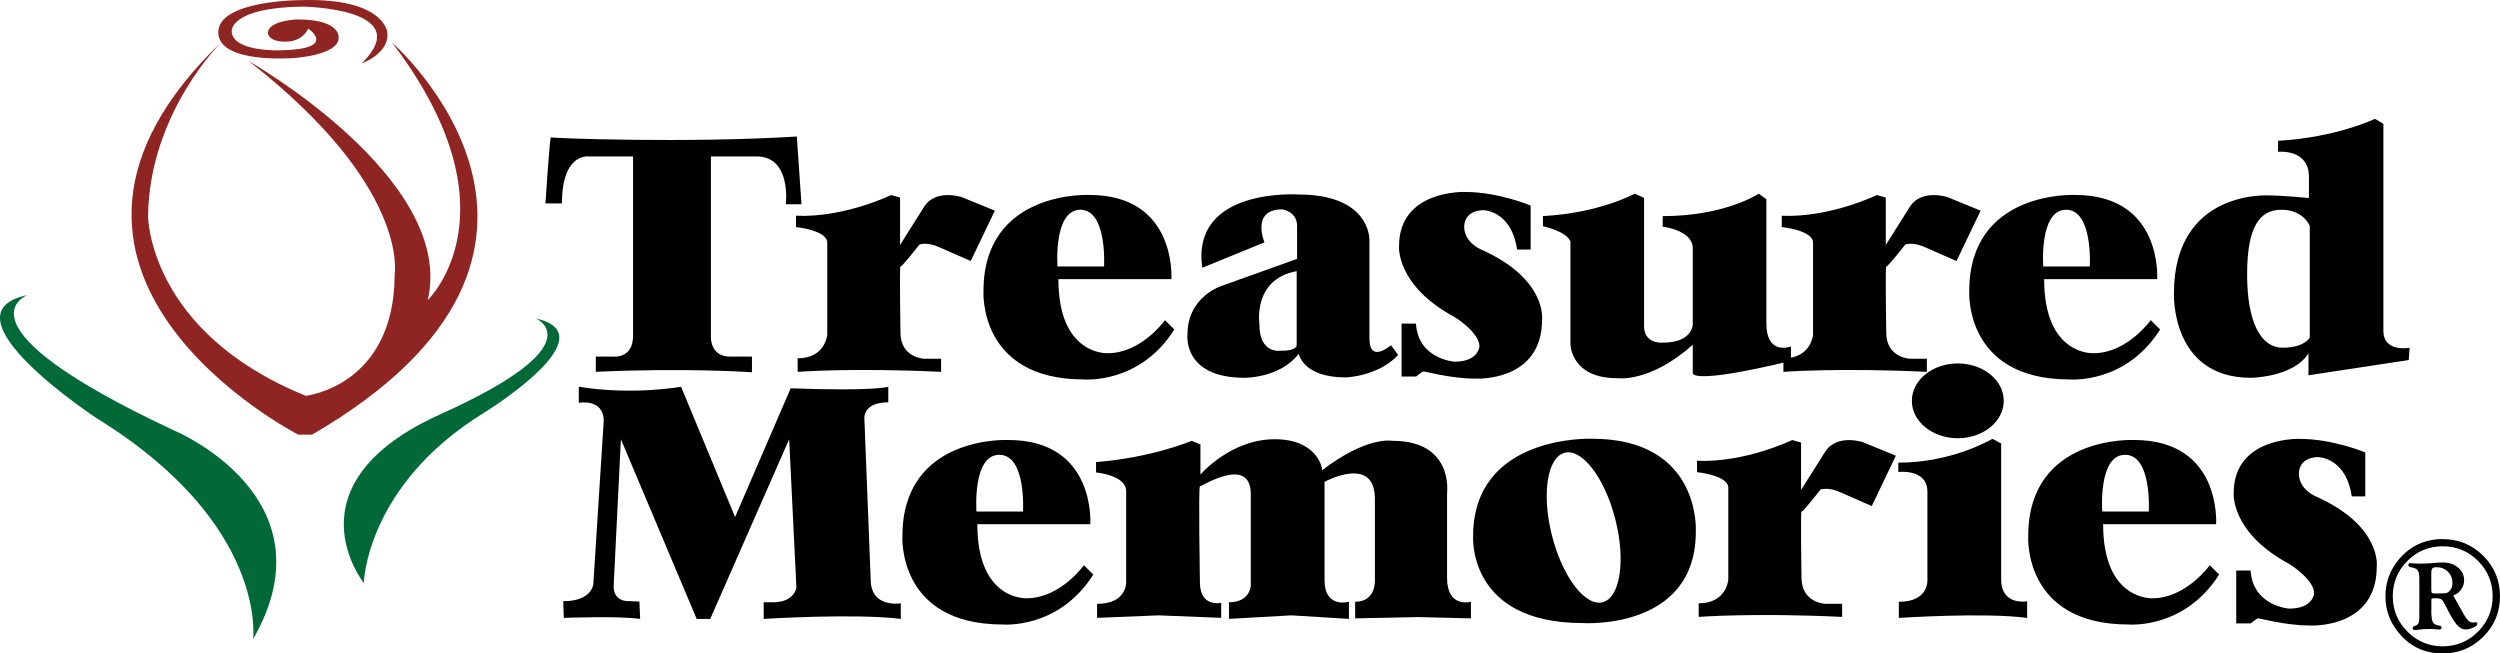
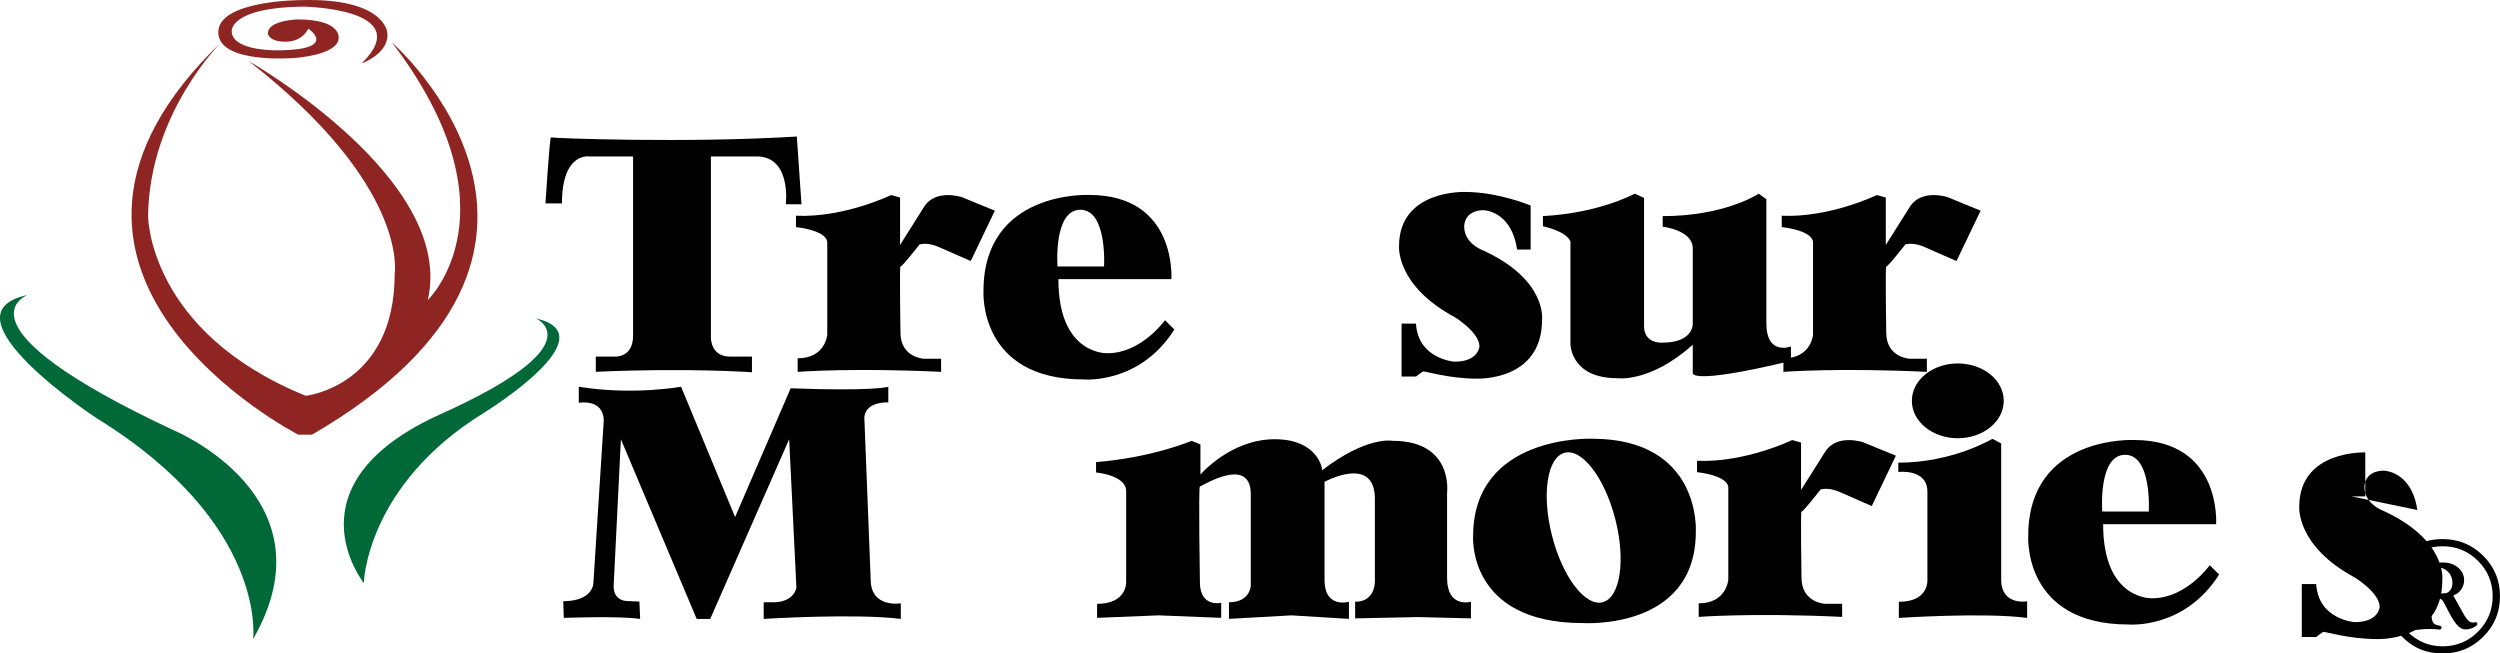
<svg xmlns="http://www.w3.org/2000/svg" id="Color" viewBox="0 0 612.74 160.16">
  <defs>
    <style>.cls-1,.cls-2,.cls-3{stroke-width:0px;}.cls-2{fill:#8f2523;}.cls-3{fill:#016938;}</style>
  </defs>
  <path class="cls-1" d="m137.74,49.85h-4.05s1.04-16.39,1.35-16.18c.31.21,33.6,1.45,60.26-.21l1.14,16.6h-3.84s1.45-11.72-7.16-11.72h-11.2v44.39s-.11,4.67,4.67,4.67h5.39v3.84s-15.87-1.14-38.27-.11v-3.73h4.36s4.77.52,4.77-5.08v-43.98h-10.79s-6.64-1.04-6.64,11.51Z" />
  <path class="cls-1" d="m195.09,52.86v2.8s7.67.73,7.67,3.84v22.51s-.41,5.81-7.26,5.81v3.32s13.48-1.04,35.16,0v-3.21h-4.15s-5.81-.21-5.81-6.43c0,0-.26-16.44,0-16.18.26.26,4.67-5.39,4.67-5.39,0,0,1.87-.73,4.98.73l7.57,3.32,5.91-12.34-8.09-3.32s-6.23-2.07-9.13,2.18l-6.01,9.54v-11.62l-2.18-.62s-11.51,5.6-23.34,5.08Z" />
  <path class="cls-1" d="m285.54,78.48s-5.81,8.09-14,8.09c0,0-12.13.73-12.13-18.15h27.69s1.45-20.64-20.12-20.64c0,0-25.93-1.24-25.93,23.54,0,0-1.35,21.68,24.58,21.68,0,0,13.69,1.24,22.2-12.24l-2.28-2.28Zm-20.75-27.07c6.64,0,5.81,13.9,5.81,13.9h-11.41s-1.04-13.9,5.6-13.9Z" />
-   <path class="cls-1" d="m265.67,138.54s-5.81,8.09-14,8.09c0,0-12.13.73-12.13-18.15h27.69s1.45-20.64-20.12-20.64c0,0-25.93-1.25-25.93,23.54,0,0-1.35,21.68,24.58,21.68,0,0,13.69,1.24,22.2-12.24l-2.28-2.28Zm-20.74-27.07c6.64,0,5.81,13.9,5.81,13.9h-11.41s-1.04-13.9,5.6-13.9Z" />
  <path class="cls-1" d="m436.7,52.86v2.8s7.67.73,7.67,3.84v22.51s-.41,5.81-7.26,5.81v3.32s13.48-1.04,35.16,0v-3.21h-4.15s-5.81-.21-5.81-6.43c0,0-.26-16.44,0-16.18.26.26,4.67-5.39,4.67-5.39,0,0,1.87-.73,4.98.73l7.57,3.32,5.91-12.34-8.09-3.32s-6.22-2.07-9.13,2.18l-6.02,9.54v-11.62l-2.18-.62s-11.51,5.6-23.34,5.08Z" />
  <path class="cls-1" d="m415.93,112.93v2.8s7.67.73,7.67,3.84v22.5s-.41,5.81-7.26,5.81v3.32s13.48-1.04,35.16,0v-3.21h-4.15s-5.81-.21-5.81-6.43c0,0-.26-16.43,0-16.18.26.26,4.67-5.39,4.67-5.39,0,0,1.87-.73,4.98.72l7.57,3.32,5.91-12.34-8.09-3.32s-6.23-2.07-9.13,2.18l-6.02,9.54v-11.62l-2.18-.62s-11.51,5.6-23.34,5.09Z" />
-   <path class="cls-1" d="m527.14,78.48s-5.81,8.09-14,8.09c0,0-12.13.73-12.13-18.15h27.7s1.45-20.64-20.12-20.64c0,0-25.93-1.24-25.93,23.54,0,0-1.35,21.68,24.58,21.68,0,0,13.69,1.24,22.2-12.24l-2.28-2.28Zm-20.75-27.07c6.64,0,5.81,13.9,5.81,13.9h-11.41s-1.04-13.9,5.6-13.9Z" />
  <path class="cls-1" d="m541.6,138.54s-5.81,8.09-14,8.09c0,0-12.13.72-12.13-18.15h27.69s1.45-20.64-20.12-20.64c0,0-25.93-1.25-25.93,23.54,0,0-1.35,21.68,24.58,21.68,0,0,13.69,1.24,22.2-12.24l-2.28-2.28Zm-20.75-27.07c6.64,0,5.81,13.9,5.81,13.9h-11.41s-1.04-13.9,5.6-13.9Z" />
-   <path class="cls-1" d="m340.93,84.6s-5.29,4.67-5.29-1.66v-24.16s.31-11.1-17.32-11.1c0,0-26.45-1.87-23.65,17.94l15.25-6.22s-3.42-8.09,4.36-8.09c0,0,3.63.52,3.63,4.05v8.09l-18.26,6.54s-8.61,2.49-8.61,12.03c0,0-1.24,10.58,14,10.58,0,0,8.71.1,13.28-5.91,0,0,.93,5.81,11.51,5.81,0,0,7.88-.2,12.86-5.5l-1.76-2.39Zm-23.13.11s-.1,1.35-4.04,1.25c0,0-5.08.83-5.08-6.43,0,0-1.76-11.1,9.13-13.07v18.26Z" />
  <path class="cls-1" d="m371.83,61.16h3.32v-10.79s-7.88-3.32-16.07-3.32c0,0-16.18-.62-16.18,13.28,0,0-.83,9.65,13.69,17.42,0,0,6.02,3.73,6.02,7.16,0,0-.21,3.74-6.12,3.74,0,0-8.92-.62-9.44-9.33h-3.53v12.97h3.53s1.45-1.14,1.76-1.25c.31-.11,6.43,1.76,12.96,1.76,0,0,16.18.83,16.18-14.42,0,0,1.35-9.96-14.93-17.22,0,0-4.15-1.66-4.15-5.6,0,0-.21-3.84,4.56-4.05,0,0,6.95-.1,8.4,9.65Z" />
-   <path class="cls-1" d="m576.4,121.67h3.32v-10.78s-7.88-3.32-16.07-3.32c0,0-16.18-.62-16.18,13.28,0,0-.83,9.65,13.69,17.42,0,0,6.02,3.73,6.02,7.16,0,0-.2,3.74-6.12,3.74,0,0-8.92-.62-9.44-9.34h-3.53v12.97h3.53s1.45-1.14,1.76-1.25c.31-.1,6.43,1.76,12.97,1.76,0,0,16.18.83,16.18-14.42,0,0,1.35-9.96-14.93-17.22,0,0-4.15-1.66-4.15-5.6,0,0-.21-3.84,4.56-4.04,0,0,6.95-.11,8.4,9.65Z" />
+   <path class="cls-1" d="m576.4,121.67h3.32v-10.78c0,0-16.18-.62-16.18,13.28,0,0-.83,9.65,13.69,17.42,0,0,6.02,3.73,6.02,7.16,0,0-.2,3.74-6.12,3.74,0,0-8.92-.62-9.44-9.34h-3.53v12.97h3.53s1.45-1.14,1.76-1.25c.31-.1,6.43,1.76,12.97,1.76,0,0,16.18.83,16.18-14.42,0,0,1.35-9.96-14.93-17.22,0,0-4.15-1.66-4.15-5.6,0,0-.21-3.84,4.56-4.04,0,0,6.95-.11,8.4,9.65Z" />
  <path class="cls-1" d="m378.17,52.97v2.49s5.7,1.14,6.74,3.73v25.21s.1,8.29,11.41,8.29c0,0,7.99,1.25,18.57-8.19v6.95s-.73,3.01,24.06-3.01v-3.53s-6.02,2.39-6.02-5.7v-30.39l-1.87-1.35s-8.2,5.5-23.54,5.5v2.59s7.37.83,7.37,5.29v18.67s0,4.46-7.37,4.46c0,0-4.57.41-4.57-4.05v-31.43l-2.28-1.04s-8.61,4.77-22.5,5.5Z" />
-   <path class="cls-1" d="m584.16,81.07V30.36l-2.07-1.24s-9.33,4.56-23.75,5.39v2.7s7.57-.83,7.57,6.12v5.19s-6.85-.62-9.65-.62c0,0-23.44-1.66-23.44,24.06,0,0-.82,20.64,18.88,20.64,0,0,10.47-.11,14.1-6.02v5.4l24.58-3.74.21-3.01s-6.43,1.24-6.43-4.15Zm-18.05,1.66s-1.24,2.49-6.64,2.49-8.71-6.32-8.71-17.94,3-15.87,8.4-15.87,6.95,3.94,6.95,3.94v27.38Z" />
  <path class="cls-1" d="m138.19,151.44s13.87-.51,18.71.26l-.19-4.26-3.06-.13s-3.25.06-3.25-3.63l1.78-36.02,18.58,44.04h3.31l19.35-44.04,1.78,36.4s-.51,3.56-5.73,3.56h-2.29v4.07s22.27-1.4,33.6,0v-3.82s-7.38,1.27-7.38-5.86l-1.53-39.07s-.76-4.33,5.85-4.33v-3.82s-3.18,1.15-23.93.38l-13.62,31.56-13.24-31.94s-11.84,2.16-25.07,0v3.94s6.11-1.14,6.11,4.46l-2.54,39.83s-.13,4.33-7.38,4.33l.13,4.07Z" />
  <path class="cls-1" d="m268.64,113.26v2.54s7.38.63,7.38,4.58v22.27s.25,5.35-7.13,5.35v3.43l15.1-.61,15.32.61v-3.69s-5.22,1.27-5.22-5.09c0,0-.38-23.42,0-23.42s12.47-7.76,12.47,1.91v22.4s-.13,4.07-5.34,4.07v4.07l15.27-.86,14.13.86v-4.2s-5.98,1.78-5.98-5.34v-24.05s12.34-6.75,12.34,4.2v19.6s.51,5.6-4.84,5.6v4.07l15.41-.32,12.97.32v-4.07s-5.85,1.66-5.85-5.85v-20.87s1.66-12.73-13.36-12.73c0,0-6.24-1.27-17.31,7.25.25,0-.76-7.64-11.58-7.64s-18.2,8.66-18.2,8.66v-7.38l-2.16-.89s-9.42,4.07-23.42,5.22Z" />
  <path class="cls-1" d="m390.19,107.53s-29.14-1.15-29.14,23.92c0,0-1.4,21.26,26.85,21.26,0,0,27.74,1.91,27.74-22.4,0,0,1.4-22.78-25.45-22.78Zm2.62,40.08c-4.29,1.09-9.86-6.23-12.43-16.35-2.57-10.12-1.17-19.2,3.12-20.29,4.29-1.09,9.85,6.23,12.42,16.34,2.57,10.12,1.17,19.2-3.12,20.29Z" />
  <path class="cls-1" d="m491.11,98.24c0,5.06-5.04,9.17-11.26,9.17s-11.26-4.1-11.26-9.17,5.04-9.16,11.26-9.16,11.26,4.1,11.26,9.16Z" />
  <path class="cls-1" d="m465.27,113.39v2.29s7.13-.89,7.13,4.84v21.51s.51,5.47-7,5.47v3.95s21.13-1.4,31.44,0v-4.07s-6.36,1.15-6.36-5.34v-33.35l-2.16-1.14s-9.67,5.85-23.04,5.85Z" />
  <path class="cls-1" d="m598.7,132.13c3.89,0,7.2,1.37,9.94,4.1,2.74,2.73,4.1,6.04,4.1,9.93s-1.37,7.18-4.11,9.91c-2.74,2.73-6.05,4.1-9.93,4.1-4.35,0-7.91-1.65-10.68-4.94-2.24-2.66-3.36-5.68-3.36-9.07s1.11-6.49,3.34-9.11c2.81-3.28,6.37-4.92,10.7-4.92Zm0,1.76c-3.38,0-6.27,1.19-8.66,3.59-2.39,2.39-3.58,5.28-3.58,8.66s1.2,6.27,3.59,8.67c2.4,2.4,5.28,3.6,8.65,3.6s6.27-1.2,8.66-3.6c2.39-2.4,3.58-5.29,3.58-8.67s-1.19-6.27-3.58-8.66c-2.39-2.39-5.28-3.59-8.66-3.59Zm-2.8,15.65c0,1.46.12,2.43.37,2.91.24.48.75.77,1.53.88.41.04.61.2.61.49,0,.32-.18.48-.53.48-.11,0-.27-.01-.49-.04-.64-.07-1.29-.1-1.93-.1-.5,0-.95.01-1.36.04l-.98.1-.77.08c-.2.03-.36.04-.47.04-.37,0-.55-.15-.55-.45,0-.22.11-.38.33-.46.51-.18.86-.39,1.03-.63.17-.24.26-.62.26-1.17l.02-1.11v-8.89c0-.95-.14-1.6-.42-1.96-.28-.36-.84-.6-1.68-.73-.41-.07-.61-.27-.59-.6.01-.27.17-.4.47-.4.09,0,.23.01.42.04.57.05,1.22.08,1.95.08.8,0,1.76-.04,2.86-.12,1.31-.11,2.22-.16,2.7-.16,1.53,0,2.79.41,3.78,1.24.99.83,1.49,1.88,1.49,3.14,0,.74-.21,1.44-.64,2.11-.43.67-.96,1.14-1.61,1.4-.25.11-.37.2-.37.28l.08.18c.08.11.18.29.32.55.14.26.49.88,1.03,1.84.24.41.64,1.12,1.2,2.13.7,1.24,1.4,1.86,2.11,1.86.16,0,.32-.01.47-.04.12-.03.22-.04.3-.04.22,0,.34.14.34.42s-.33.57-.98.88c-.65.31-1.27.46-1.87.46-.79,0-1.53-.4-2.22-1.21-.69-.81-1.58-2.31-2.66-4.5-.42-.86-.75-1.39-1-1.6-.24-.21-.66-.32-1.25-.32h-.81l-.37.08c-.07.04-.1.19-.1.46v2.35Zm0-9.11v4.02c0,.46.05.74.15.85.1.11.37.16.82.16,1.37,0,2.21-.02,2.53-.07.32-.04.61-.19.87-.44.54-.5.81-1.17.81-2.01,0-1.14-.37-2.08-1.11-2.82-.74-.74-1.68-1.1-2.82-1.1-.49,0-.82.1-.99.29-.17.2-.26.57-.26,1.12Z" />
  <path class="cls-3" d="m131.33,78.05s14.9,6.24-23.31,23.44c-38.21,17.2-18.85,41.4-18.85,41.4,0,0,.51-23.95,29.55-41.78,0,0,30.83-18.98,12.61-23.06Z" />
  <path class="cls-3" d="m6.75,72.32s-19.62,7.26,36.05,33.25c0,0,39.23,16.31,19.23,51.08,0,0,3.71-28.23-38.34-54.14,0,0-38.98-25.61-16.94-30.19Z" />
  <path class="cls-2" d="m54.52,10.05s-17.9,17.39-18.23,42.89c0,0,0,28.37,38.66,44.07,0,0,21.78-2.36,21.78-29.88,0,0,3.71-21.44-35.79-52.17,0,0,50.82,28.87,43.9,58.59,0,0,22.79-21.78-8.78-63.15,0,0,58.31,50.88-19.58,96.13h-3.38S-4.8,66.67,54.52,10.05Z" />
  <path class="cls-2" d="m88.62,15.56s6.98-2.48,6.3-7.65c0,0-.67-8.47-21.16-7.88,0,0-20.26,0-20.26,7.88s18.69,6.3,18.69,6.3c0,0,10.81-.68,10.81-4.95,0,0,.68-4.5-10.13-4.5,0,0-7.21.23-7.21,3.38,0,0,.06,2.08,4.33,2.08s5.57-3.21,5.57-3.21c0,0,7.5,5.04-6.84,5.33,0,0-11.93.42-11.93-4.76,0,0-.4-5.73,17.44-5.96,0,0,28.16.4,14.39,13.95Z" />
</svg>